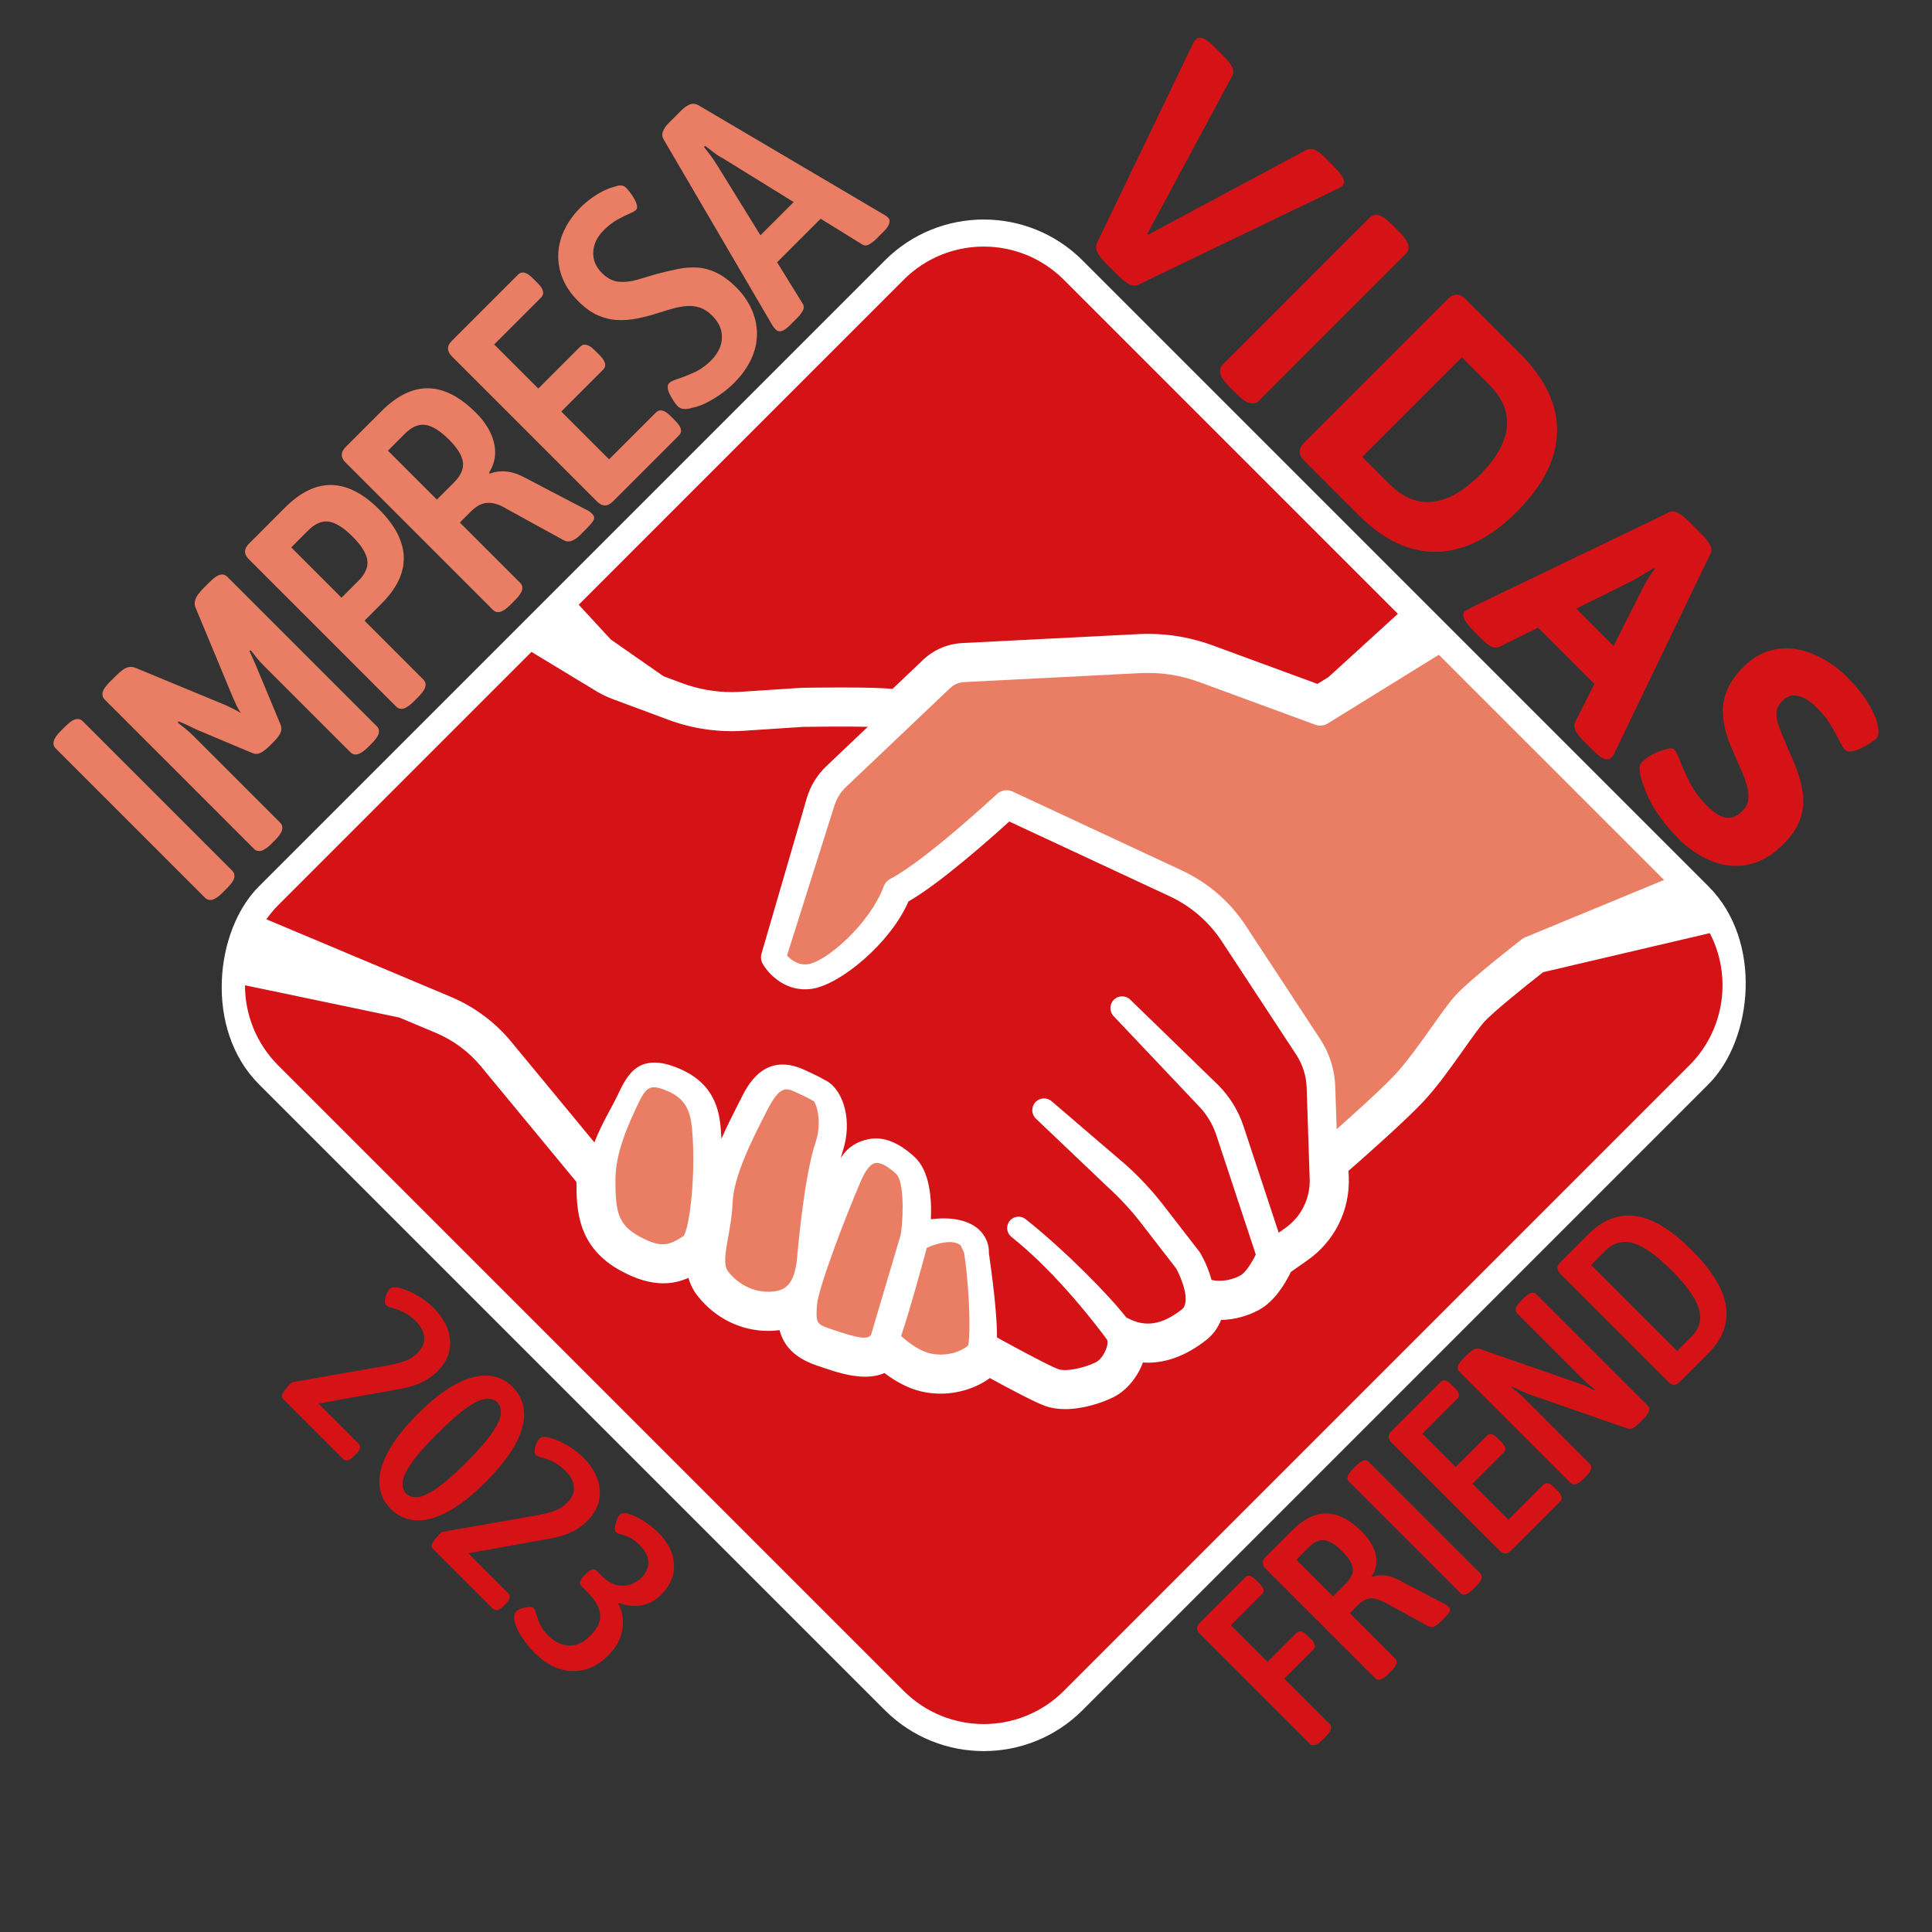
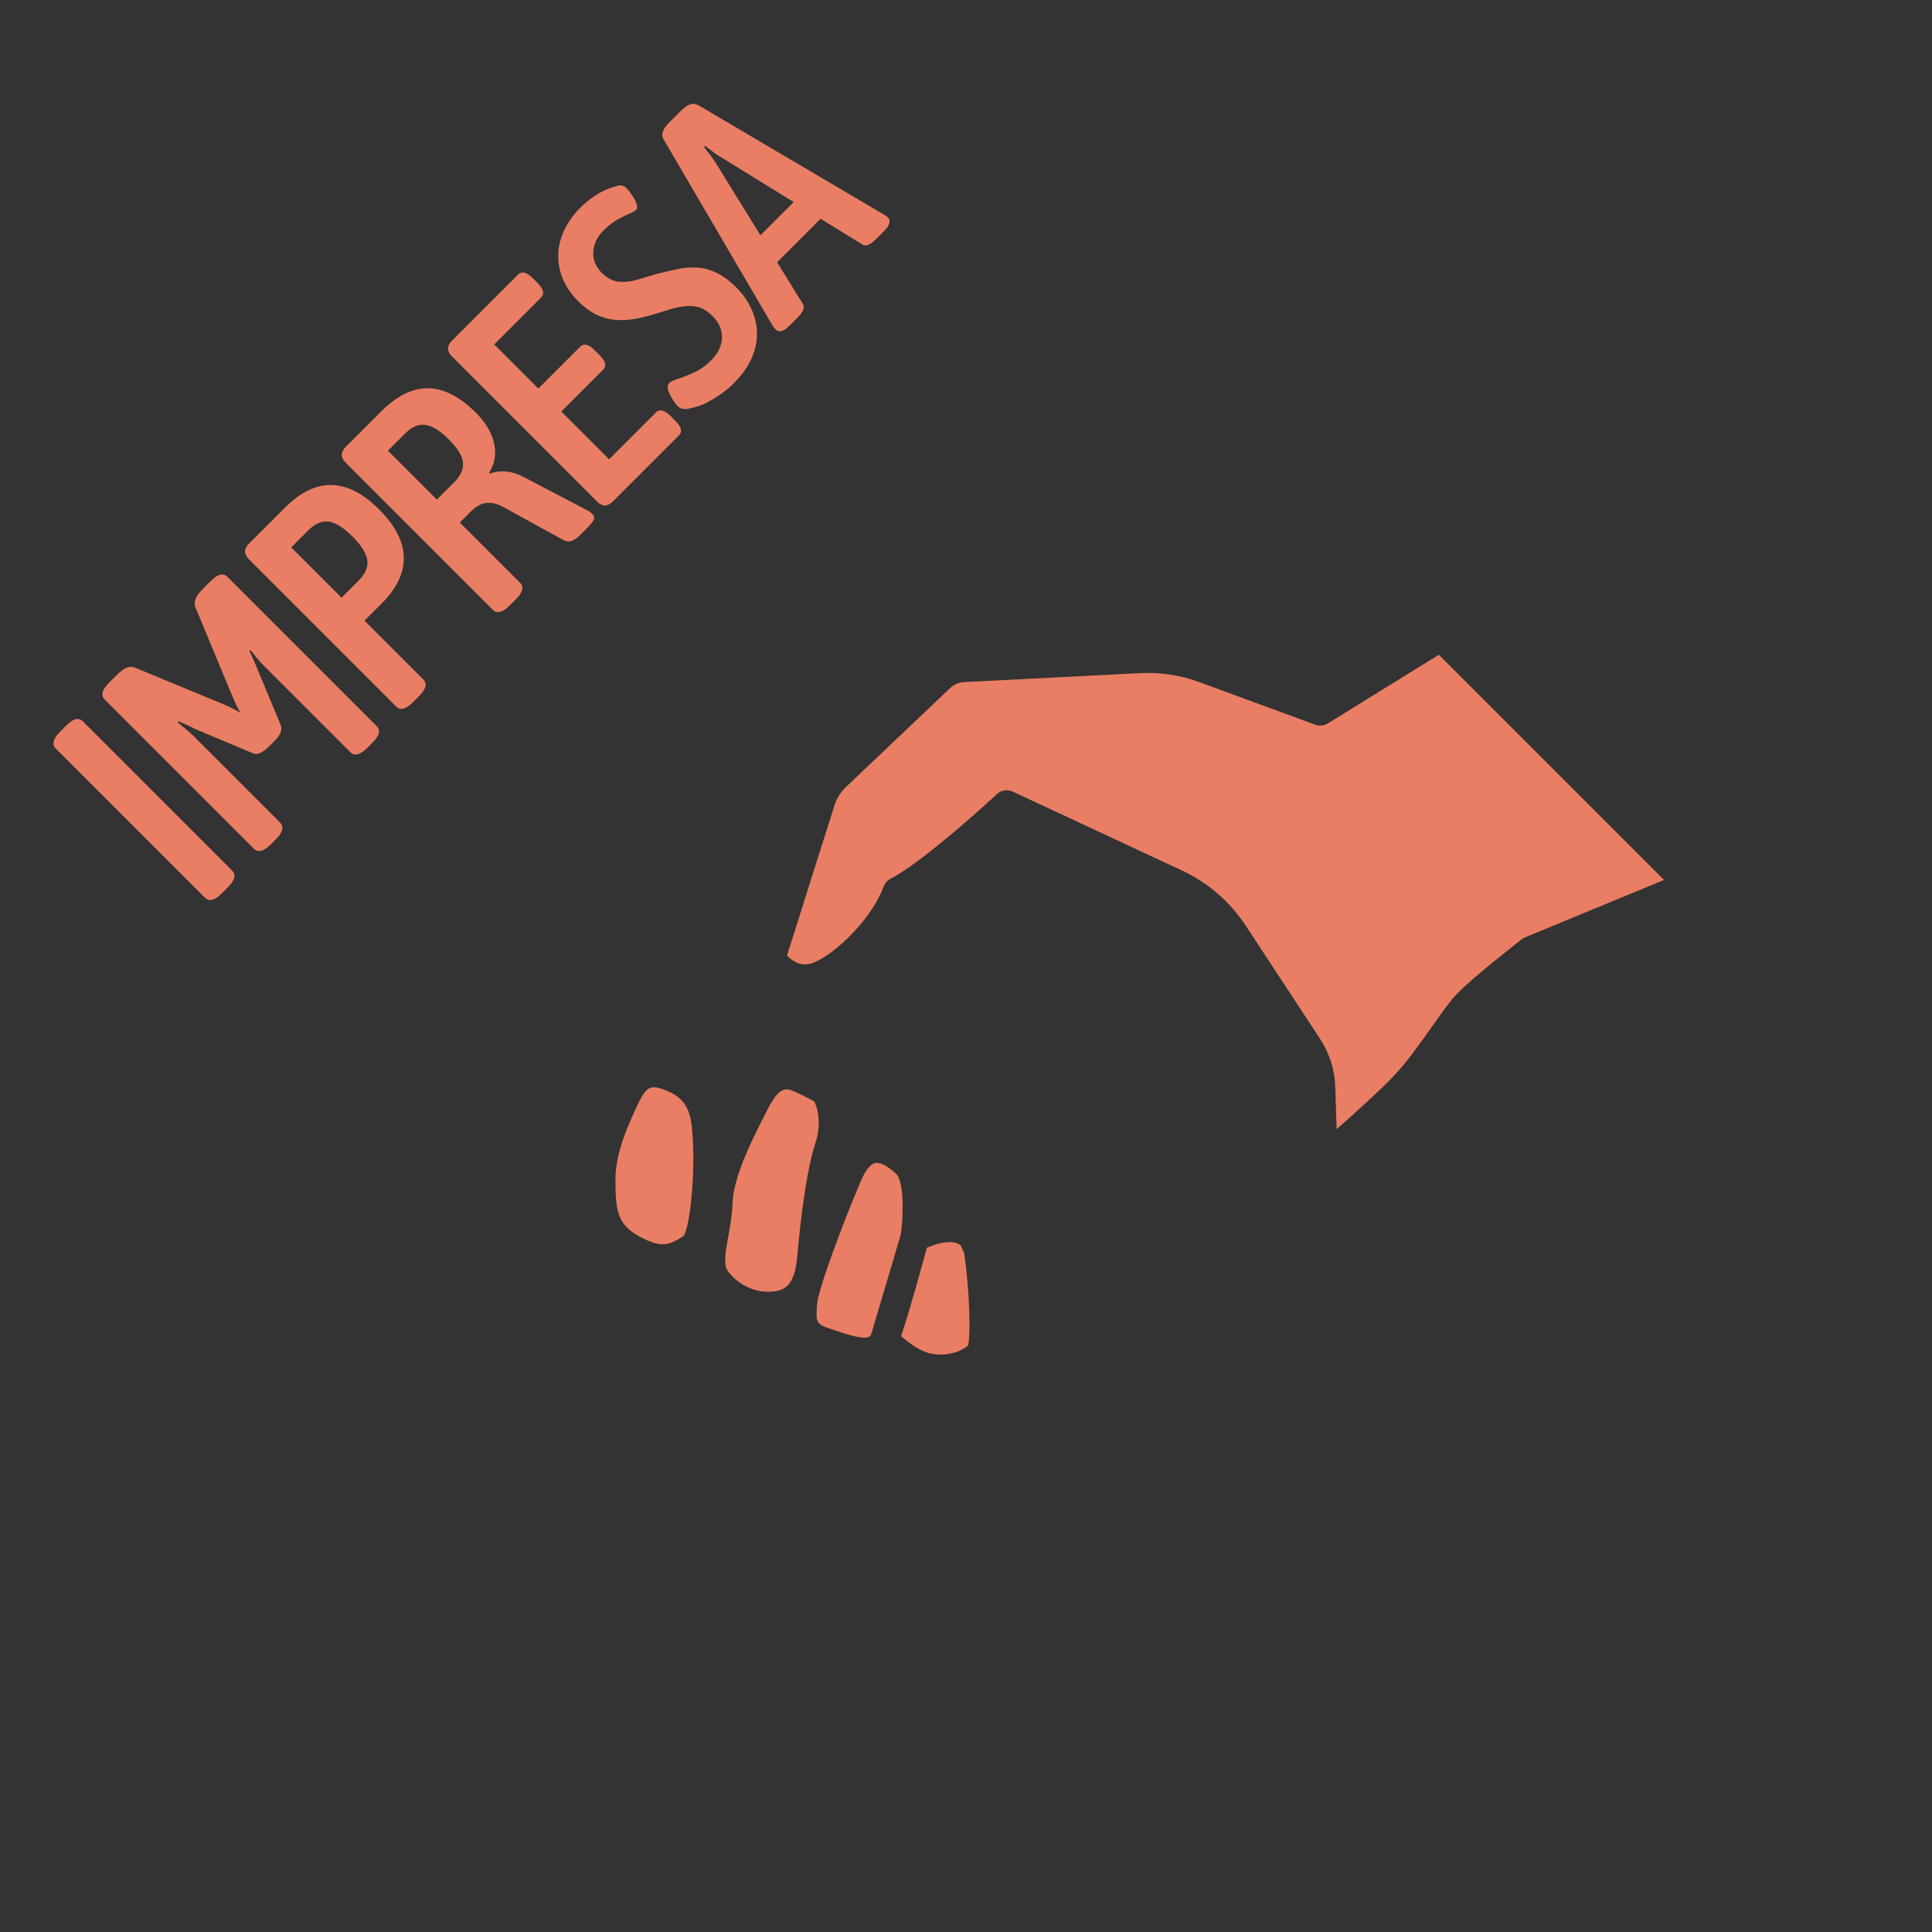
<svg xmlns="http://www.w3.org/2000/svg" id="Layer_1" viewBox="0 0 1080 1080">
  <rect x="0" y="0" width="1080" height="1080" fill="#333333" stroke="none" />
  <defs>
    <style>.cls-1{fill:#ea7e64;}.cls-2{fill:#fff;}.cls-3{fill:#d51317;}</style>
  </defs>
-   <rect class="cls-2" x="224.31" y="225.2" width="651.19" height="651.19" rx="78.17" ry="78.17" transform="translate(550.53 -227.52) rotate(45)" />
  <path class="cls-1" d="m124.39,499.03c-2.23,2.23-4.13,3.53-5.72,3.92-1.58.39-2.93.02-4.05-1.09l-83.48-83.48c-1.11-1.11-1.48-2.46-1.09-4.05.38-1.58,1.69-3.49,3.92-5.72l2.57-2.57c2.31-2.31,4.24-3.64,5.78-3.98,1.54-.34,2.87.04,3.98,1.16l83.48,83.48c1.11,1.11,1.5,2.44,1.16,3.98-.34,1.54-1.67,3.47-3.98,5.78l-2.57,2.57Zm27.36-27.36c-2.23,2.23-4.13,3.53-5.72,3.92-1.58.39-2.93.02-4.05-1.09l-83.48-83.48c-1.11-1.11-1.48-2.46-1.09-4.05.38-1.58,1.69-3.49,3.92-5.72l3.34-3.34c2.48-2.48,4.5-4.02,6.04-4.62,1.54-.6,3.08-.64,4.62-.13l49.96,20.68c1.8.77,3.49,1.56,5.07,2.38,1.59.81,3.02,1.61,4.3,2.38-.86-1.2-1.67-2.61-2.44-4.24-.77-1.63-1.54-3.34-2.31-5.14l-20.81-50.09c-.43-1.45-.32-2.97.32-4.56.64-1.58,2.16-3.57,4.56-5.97l3.34-3.34c2.31-2.31,4.24-3.64,5.78-3.98,1.54-.34,2.87.04,3.98,1.16l83.61,83.61c1.03,1.03,1.37,2.31,1.03,3.85-.34,1.54-1.67,3.47-3.98,5.78l-1.93,1.93c-2.23,2.23-4.15,3.55-5.78,3.98-1.63.43-3,.09-4.11-1.03l-48.29-48.29c-1.37-1.37-2.68-2.8-3.92-4.3-1.24-1.5-2.42-2.97-3.53-4.43l-.77.26c.77,1.8,1.54,3.51,2.31,5.14.77,1.63,1.54,3.43,2.31,5.39l12.84,30.82c.6,1.63.56,3.17-.13,4.62-.69,1.46-1.97,3.13-3.85,5.01l-2.06,2.06c-1.88,1.88-3.6,3.21-5.14,3.98-1.54.77-3.08.81-4.62.13l-30.57-12.84c-1.88-.85-3.68-1.71-5.39-2.57-1.71-.86-3.51-1.63-5.39-2.31l-.26.77c1.54,1.2,3.06,2.42,4.56,3.66,1.5,1.24,2.98,2.59,4.43,4.05l48.16,48.16c1.11,1.11,1.48,2.46,1.09,4.05-.39,1.59-1.73,3.53-4.05,5.84l-1.93,1.93Zm79.5-79.5c-2.23,2.23-4.13,3.53-5.72,3.92-1.58.39-2.93.02-4.05-1.09l-82.33-82.33c-2.91-2.91-2.91-5.82,0-8.73l20.29-20.29c8.56-8.56,17.23-12.74,26.01-12.52,8.78.21,17.62,4.77,26.52,13.68,8.91,8.91,13.49,17.77,13.74,26.59.26,8.82-3.9,17.51-12.46,26.07l-9.5,9.5,32.88,32.88c1.11,1.11,1.5,2.44,1.16,3.98-.34,1.54-1.67,3.47-3.98,5.78l-2.57,2.57Zm-40.33-58.05l9.38-9.38c3.94-3.94,5.61-7.83,5.01-11.69-.6-3.85-3.34-8.22-8.22-13.1-4.96-4.96-9.38-7.75-13.23-8.35-3.85-.6-7.75,1.07-11.69,5.01l-9.38,9.38,28.13,28.13Zm94.4,3.98c-2.23,2.23-4.13,3.53-5.72,3.92-1.58.39-2.93.02-4.05-1.09l-82.33-82.33c-2.91-2.91-2.87-5.86.13-8.86l19.91-19.91c8.65-8.65,17.36-12.91,26.14-12.78,8.78.13,17.66,4.69,26.65,13.68,3.68,3.68,6.42,7.49,8.22,11.43,1.8,3.94,2.63,7.77,2.5,11.49-.13,3.72-1.26,7.26-3.4,10.6l.51.51c2.83-1.11,5.91-1.5,9.25-1.16,3.34.35,6.89,1.54,10.66,3.6l33.39,17.47c.86.34,1.63.77,2.31,1.28.68.52,1.2.94,1.54,1.28,1.11,1.11,1.39,2.25.83,3.4-.56,1.16-1.99,2.89-4.3,5.2l-3.08,3.08c-1.71,1.71-3.32,2.85-4.82,3.4-1.5.56-2.93.49-4.3-.19l-31.34-17.21c-3.17-1.97-5.95-3.17-8.35-3.6-2.4-.43-4.58-.25-6.55.51-1.97.77-4.03,2.23-6.16,4.37l-5.91,5.91,33.65,33.65c1.11,1.11,1.5,2.44,1.16,3.98-.34,1.54-1.67,3.47-3.98,5.78l-2.57,2.57Zm-41.1-58.82l9.5-9.5c3.85-3.85,5.54-7.64,5.07-11.37-.47-3.72-3.06-7.94-7.77-12.65-4.88-4.88-9.25-7.62-13.1-8.22-3.85-.6-7.71,1.03-11.56,4.88l-9.5,9.5,27.36,27.36Zm98.3,1.1c-2.91,2.91-5.82,2.91-8.73,0l-81.17-81.17c-2.91-2.91-2.91-5.82,0-8.73l36.99-36.99c2.05-2.05,4.75-1.41,8.09,1.93l2.83,2.83c3.34,3.34,3.98,6.04,1.93,8.09l-26.2,26.2,24.66,24.66,23.38-23.38c2.05-2.05,4.75-1.41,8.09,1.93l2.83,2.83c3.34,3.34,3.98,6.04,1.93,8.09l-23.38,23.38,26.71,26.71,26.2-26.2c2.05-2.05,4.75-1.41,8.09,1.93l2.83,2.83c3.34,3.34,3.98,6.04,1.93,8.09l-36.99,36.99Zm67.81-66.27c-2.23,2.23-4.65,4.26-7.26,6.1-2.61,1.84-5.25,3.45-7.9,4.82-2.66,1.37-5.39,2.36-8.22,2.95-1.71.52-3.25.73-4.62.64-1.37-.08-2.52-.6-3.47-1.54-.6-.6-1.28-1.45-2.05-2.57-.77-1.11-1.52-2.37-2.25-3.79-.73-1.41-1.16-2.7-1.28-3.85-.13-1.16.15-2.07.83-2.76.77-.77,2.42-1.56,4.94-2.38,2.53-.81,5.48-1.97,8.86-3.47,3.38-1.5,6.66-3.83,9.82-7,2.31-2.31,3.96-4.86,4.94-7.64.98-2.78,1.16-5.65.51-8.61-.64-2.95-2.33-5.8-5.07-8.54-2.23-2.23-4.5-3.72-6.81-4.5-2.31-.77-4.71-1.07-7.19-.9-2.48.17-5.07.62-7.77,1.35-2.7.73-5.46,1.57-8.28,2.5-4.02,1.29-7.92,2.31-11.69,3.08-3.77.77-7.49,1.07-11.17.9-3.68-.17-7.34-1.05-10.98-2.63-3.64-1.58-7.3-4.22-10.98-7.9-4.02-4.02-6.94-8.26-8.73-12.72-1.8-4.45-2.61-8.99-2.44-13.61.17-4.62,1.33-9.16,3.47-13.61,2.14-4.45,5.14-8.61,8.99-12.46,1.8-1.8,3.81-3.51,6.04-5.14,2.23-1.63,4.52-3.02,6.87-4.17,2.35-1.15,4.65-1.99,6.87-2.5,1.11-.43,2.16-.58,3.15-.45.99.13,1.86.58,2.63,1.35.6.6,1.33,1.46,2.18,2.57.86,1.11,1.65,2.33,2.38,3.66.73,1.33,1.2,2.53,1.41,3.6.21,1.07.06,1.86-.45,2.38-.69.69-1.99,1.44-3.92,2.25-1.93.81-4.15,1.93-6.68,3.34-2.53,1.41-4.99,3.32-7.38,5.72-2.66,2.66-4.41,5.4-5.27,8.22-.86,2.83-.96,5.59-.32,8.28.64,2.7,2.12,5.2,4.43,7.51,2.91,2.91,5.99,4.54,9.25,4.88,3.25.34,6.68,0,10.27-1.03,3.6-1.03,7.36-2.14,11.3-3.34,3.94-1.03,7.79-1.92,11.56-2.7,3.77-.77,7.43-1.05,10.98-.83,3.55.21,7.15,1.2,10.79,2.95,3.64,1.76,7.3,4.48,10.98,8.16,3.77,3.77,6.63,7.88,8.6,12.33,1.97,4.45,2.95,9.03,2.95,13.74,0,4.71-1.07,9.38-3.21,14-2.14,4.62-5.35,9.08-9.63,13.36Zm86.22-92.38c-.34-.34-.68-.64-1.03-.9-.34-.25-.9-.6-1.67-1.03l-103.26-60.88c-1.63-.94-3.23-1.13-4.82-.58-1.59.56-3.32,1.78-5.2,3.66l-6.55,6.55c-1.71,1.71-2.87,3.38-3.47,5.01-.6,1.63-.39,3.21.64,4.75l60.49,103.39c.6.94,1.03,1.54,1.28,1.8l.9.9c.77.77,1.8.99,3.08.64,1.28-.34,2.83-1.41,4.62-3.21l4.11-4.11c1.37-1.37,2.42-2.76,3.15-4.17.73-1.41.66-2.72-.19-3.92l-14.23-23.02,24.34-24.34,23.02,14.23c1.2.86,2.48.94,3.85.26,1.37-.69,2.83-1.8,4.37-3.34l4.11-4.11c1.71-1.71,2.72-3.23,3.02-4.56.3-1.33.11-2.33-.58-3.02Zm-71.45,9.8l-24.23-39.21c-1.03-1.71-2.18-3.42-3.47-5.14-1.28-1.71-2.57-3.38-3.85-5.01l.64-.64c1.63,1.29,3.3,2.57,5.01,3.85,1.71,1.29,3.47,2.4,5.27,3.34l39.21,24.23-18.58,18.58Zm95.01,625.06c-6.06-1.35-12.39-6.12-16.4-9.74,4.64-13.51,11.81-39.75,14.39-49.35,4.25-1.82,11.16-4.06,15.81-2.82,1.89.5,2.99,1.21,3.23,1.73,1.38,3.22,1.73,3.34,1.91,4.54,3.08,21.25,3.5,44.77,2.19,51.13-3.5,3.21-11.95,6.55-21.13,4.51Zm-65.18-141.03c-4.46-2.51-10.15-5.05-10.2-5.08-.06-.02-.12-.05-.17-.08-1.72-.81-3.26-1.45-4.8-1.45-3.24,0-6.48,2.79-11.37,12.58l-1.96,3.87c-6.11,12.05-16.35,32.23-16.92,47.06-.26,6.83-1.41,13.2-2.42,18.82-1.78,9.87-2.72,16.1.01,19.58,6.28,7.99,15.71,12.13,25.22,11.07,5.72-.64,11.93-2.72,13.33-19.47.38-4.52,3.86-44.69,10.24-63.81,3.75-11.25.67-21.12-.95-23.11Zm8.95,127.17l2.86.96c11.92,4.05,18.69,5.6,20.24,2.27l16.54-55.8c1.92-13.28,1.37-30.32-2.54-33.95-4.27-3.96-8.16-6.15-10.87-6.15-.32,0-.62.03-.91.09-2.56.54-5.41,4.07-7.82,9.68-9.95,23.21-24.16,61.02-24.71,69.86-.6,9.53-.43,10.49,7.22,13.04Zm-90.78-132.87c-3.17-1.32-5.54-2.06-7.48-2.06-3.73,0-5.86,2.73-8.97,9.35-5.02,10.67-12.62,26.8-12.62,42.36,0,17.36,1.21,25.08,13.41,31.69,12.72,6.89,16.62,4.73,24.7-.24,3.08-4.27,6.6-30.86,5.05-55.59-.74-11.8-2.18-20.53-14.1-25.5Zm373.31-2.41l.79,23.79c10.08-8.92,24.61-22.04,32.18-30.03,6.88-7.27,14.4-17.88,21.03-27.24,5.23-7.38,9.74-13.75,13.38-17.72,8.11-8.85,35.73-30.28,36.9-31.19.56-.44,1.18-.8,1.84-1.07l77.68-32.09-125.88-125.88-62.11,38.4c-2.09,1.29-4.66,1.55-6.96.7l-64.84-23.83c-10.61-3.9-21.71-5.58-33.01-5.01l-98.43,5.01c-2.95.15-5.75,1.35-7.89,3.39l-58.15,55.22c-2.99,2.84-5.24,6.43-6.48,10.37l-26.51,83.85c2.24,2.44,6.31,5.67,11.78,4.86,10.37-1.56,34.42-22.52,42.28-43.48.69-1.85,2.05-3.38,3.81-4.29,19.21-9.93,59.07-46.95,59.47-47.32,1.51-1.41,3.47-2.14,5.45-2.14,1.14,0,2.3.24,3.38.75l94.55,44.08c14.56,6.79,26.92,17.48,35.73,30.91l41.57,63.32c5.22,7.95,8.14,17.17,8.45,26.67Z" />
-   <path class="cls-3" d="m157.99,781.73c-.51-.51-.58-1.24-.19-2.2s1-1.95,1.86-3c.86-1.05,1.64-1.93,2.34-2.63.32-.32.63-.61.95-.87s.7-.41,1.15-.48l52.79-9.26c2.99-.57,5.49-1.16,7.49-1.77,2.01-.61,3.69-1.3,5.06-2.1,1.36-.8,2.69-1.83,3.96-3.1,2.73-2.73,3.98-5.66,3.72-8.78-.25-3.12-1.78-6.08-4.58-8.88-2.36-2.36-4.69-4.09-7.02-5.2-2.32-1.11-4.36-1.87-6.11-2.29-1.75-.42-2.97-.97-3.67-1.67-.45-.45-.64-1.24-.57-2.38.06-1.15.35-2.36.86-3.63s1.15-2.29,1.91-3.06c.83-.83,2.16-1.08,4.01-.76,1.85.32,4,1,6.45,2.05,2.45,1.05,4.88,2.37,7.3,3.96,2.41,1.59,4.58,3.34,6.49,5.25,5.86,5.86,8.99,11.98,9.41,18.38.41,6.4-1.93,12.14-7.02,17.23-1.78,1.78-3.79,3.34-6.02,4.68-2.22,1.34-4.71,2.45-7.44,3.34-2.74.89-5.86,1.62-9.35,2.2l-43.72,7.83,22.33,22.33c1.54,1.53,1.09,3.5-1.33,5.92l-1.34,1.34c-2.42,2.42-4.38,2.87-5.92,1.34l-33.79-33.79Zm60.36,61.69c-3.82-3.82-5.91-8.39-6.25-13.7-.35-5.31,1.2-11.26,4.68-17.85,3.47-6.59,9.05-13.73,16.75-21.43,7.77-7.76,14.93-13.36,21.48-16.8,6.55-3.44,12.48-4.98,17.8-4.63,5.31.35,9.88,2.44,13.69,6.25,3.95,3.95,6.09,8.58,6.44,13.89s-1.19,11.25-4.63,17.81c-3.44,6.55-9.04,13.71-16.8,21.48-7.7,7.7-14.85,13.28-21.43,16.75-6.59,3.47-12.54,5.02-17.86,4.67-5.31-.35-9.94-2.49-13.88-6.44Zm8.68-8.49c1.53,1.53,3.65,2.18,6.35,1.95,2.7-.22,6.27-1.84,10.69-4.86,4.42-3.03,9.95-7.85,16.56-14.47,6.68-6.68,11.52-12.22,14.51-16.61,2.99-4.4,4.59-7.94,4.81-10.65.22-2.71-.42-4.81-1.95-6.35-1.53-1.53-3.65-2.18-6.35-1.96-2.71.22-6.24,1.85-10.59,4.87-4.37,3.02-9.89,7.87-16.57,14.55-6.62,6.62-11.46,12.13-14.51,16.52-3.06,4.39-4.7,7.94-4.92,10.64-.22,2.71.44,4.82,1.96,6.35Zm14.65,30.49c-.52-.51-.58-1.24-.2-2.2.39-.95,1.01-1.95,1.87-3,.85-1.05,1.63-1.93,2.34-2.63.32-.32.63-.61.95-.86.32-.26.7-.41,1.15-.48l52.79-9.26c2.99-.57,5.48-1.17,7.49-1.77,2.01-.6,3.69-1.3,5.06-2.1,1.37-.8,2.69-1.83,3.96-3.11,2.74-2.73,3.98-5.66,3.73-8.78-.25-3.12-1.78-6.08-4.58-8.88-2.36-2.36-4.69-4.09-7.02-5.2-2.32-1.11-4.36-1.87-6.11-2.29-1.75-.41-2.97-.97-3.67-1.67-.45-.45-.64-1.24-.57-2.38.06-1.15.35-2.36.86-3.63.51-1.27,1.15-2.29,1.91-3.06.83-.83,2.16-1.08,4.01-.76,1.85.32,3.99,1,6.44,2.05,2.45,1.05,4.88,2.37,7.31,3.96,2.41,1.59,4.57,3.34,6.49,5.25,5.85,5.85,8.99,11.98,9.4,18.38.41,6.4-1.93,12.13-7.02,17.23-1.78,1.78-3.79,3.34-6.01,4.68-2.23,1.34-4.71,2.45-7.45,3.34-2.73.89-5.85,1.62-9.35,2.2l-43.72,7.82,22.33,22.34c1.53,1.53,1.08,3.5-1.34,5.92l-1.34,1.34c-2.42,2.42-4.39,2.87-5.92,1.34l-33.79-33.79Zm57.55,58.9c-2.03-2.03-3.91-4.2-5.63-6.49-1.72-2.29-3.12-4.55-4.2-6.78-1.08-2.22-1.74-4.25-1.95-6.06-.22-1.81.17-3.23,1.19-4.25.63-.64,1.6-1.16,2.91-1.58,1.31-.41,2.63-.68,3.97-.81,1.34-.13,2.22.03,2.67.48.51.51.99,1.56,1.43,3.15.44,1.59,1.16,3.52,2.15,5.77.99,2.26,2.63,4.53,4.92,6.83,1.85,1.85,4.04,3.28,6.58,4.29,2.55,1.02,5.24,1.26,8.07.72,2.83-.54,5.71-2.27,8.64-5.2,4.13-4.14,5.97-8.16,5.49-12.08-.48-3.91-2.72-7.87-6.73-11.88l-3.62-3.63c-1.53-1.52-1.09-3.5,1.33-5.92l1.34-1.34c1.27-1.27,2.38-2.01,3.34-2.19.96-.19,1.81.09,2.57.85l3.06,3.06c1.98,1.97,4.01,3.38,6.11,4.2s4.13,1.14,6.11.95c1.97-.19,3.79-.7,5.44-1.52,1.66-.83,3.06-1.82,4.2-2.96,1.4-1.4,2.46-3.03,3.2-4.91.73-1.88.81-3.96.24-6.25-.57-2.29-2.07-4.65-4.48-7.06-1.97-1.97-3.88-3.4-5.73-4.3-1.85-.89-3.45-1.48-4.81-1.76-1.37-.29-2.28-.66-2.72-1.1-.52-.51-.69-1.42-.53-2.72.16-1.3.49-2.66,1-4.06s1.08-2.42,1.72-3.06c.76-.76,1.98-1,3.67-.72,1.69.29,3.57.96,5.63,2.01,2.06,1.04,4.16,2.32,6.3,3.82,2.13,1.49,4.05,3.1,5.77,4.81,5.6,5.6,8.56,11.52,8.88,17.76.32,6.24-2.07,11.9-7.16,16.99-2.48,2.48-5.06,4.2-7.73,5.16-2.67.95-5.36,1.35-8.06,1.19s-5.3-.72-7.78-1.67l-.38.38c1.46,2.73,2.31,5.74,2.53,9.02.22,3.27-.29,6.62-1.53,10.03-1.24,3.4-3.45,6.69-6.63,9.88-4.26,4.26-8.77,6.95-13.51,8.07-4.74,1.11-9.45.89-14.12-.67-4.68-1.56-9.06-4.38-13.13-8.45Zm332.72-365.38l49.21,47.78c6.32,6.39,11.14,14.28,13.96,22.82l19.67,59.54,3.58-2.5c8.97-6.28,14.11-16.57,13.75-27.51l-1.69-51.1c-.22-6.56-2.24-12.93-5.84-18.42l-41.57-63.32c-7.19-10.95-17.26-19.66-29.13-25.19l-89.7-41.82c-10.41,9.46-38.57,34.49-56.37,44.71-9.97,23.11-37.89,46.41-53.97,48.82-14.12,2.11-23.91-7.76-27.47-13.92-1.03-1.78-1.27-3.92-.65-5.89l25.48-87.5c2.06-6.52,5.77-12.44,10.72-17.14l23.18-22.01c-12.01-.26-28.46-.1-36.1.03l-33.19,2.18c-14.48.95-28.72-1.13-42.32-6.19l-30.79-11.45c-4.02-1.49-7.87-3.43-11.47-5.77l-34.14-20.69-141.65,141.65c-2.45,2.45-4.59,5.09-6.56,7.82l103.21,43.39c12.99,5.46,24.6,14.09,33.58,24.95l46.6,56.41c3.94-10.36,9.66-19.38,12.91-26.29,5.62-11.94,12-24.37,34.14-15.14,22.03,9.18,23.16,26.65,23.82,37.16,0,.07.05.9.11,2.27,2.99-6.81,6.2-13.14,8.89-18.45l1.92-3.79c3.99-7.98,13.43-26.78,36.08-16.11.84.38,6.94,3.13,11.9,5.96,9.75,5.57,14.56,22.76,8.99,39.49-.36,1.08-.71,2.3-1.06,3.58,4.11-6.32,9.1-9.13,15.38-10.46,8.23-1.75,16.96,1.62,25.97,9.98,8.46,7.86,9.57,23.3,9.03,34.77,5.26-.7,11.45-.83,17.28.73,11.88,3.17,15.46,12,15.14,18.1,3.49,24.29,4.59,38.59,4.54,47.21,11.71,6.48,29.36,15.95,34.18,17.7,4.58,1.66,14.82-.7,21.15-3.86,3.81-1.9,7.39-9.18,6.26-12.5-4.46-6.06-27.5-36.89-53.49-57.53-2.75-2.18-3.21-6.18-1.02-8.92,2.18-2.75,6.18-3.2,8.92-1.02,22.32,17.73,46.92,42.83,56.36,55.07.28.11.56.19.83.33,9.83,5.17,19.11,3.67,30.09-4.87,5.16-4.01.13-17.17-3.16-23.03l-19.61-25.35c-5.63-7.28-11.94-14.09-18.76-20.26l-39.86-37.94c-2.69-2.43-2.9-6.58-.47-9.27,2.43-2.69,6.58-2.9,9.27-.47l41.78,35.81c7.52,6.8,14.48,14.32,20.69,22.34l19.94,25.78c.21.27.4.55.57.84,2.33,3.95,4.72,9.27,6.23,14.96,3.92,1.03,10.35.72,16.14-2.44,2.93-1.6,6.46-7.21,8.64-11.71l-22.06-66.76c-2.05-6.21-5.56-11.95-10.16-16.6l-47.16-49.81c-2.54-2.58-2.52-6.72.06-9.27,2.58-2.54,6.72-2.52,9.27.06Zm230.66-15.47c-9.44,7.37-27.58,21.95-32.71,27.54-2.69,2.93-6.98,8.99-11.53,15.41-7.16,10.12-15.15,21.4-23.12,29.81-10.68,11.27-33.26,31.16-41.4,38.26l.13,3.85c.61,18.35-8.01,35.6-23.06,46.14l-9.3,6.51c-3.11,6.45-9.07,16.46-17.78,21.21-6.46,3.53-13.98,5.53-21.27,5.67-1.76,4.53-4.61,8.36-8.53,11.41-10.64,8.27-21.53,12.47-32.37,12.47-.9,0-1.82-.04-2.77-.11-3.06,8.35-9.24,15.76-16.45,19.37-6.17,3.09-16.95,6.7-27.01,6.7-4.19,0-8.02-.62-11.38-1.84-5.63-2.05-19.17-9.2-30.75-15.52-7.33,5.44-17.47,8.71-27.5,8.71-3.5,0-7.01-.38-10.42-1.14-8.2-1.82-15.54-6.26-20.95-10.38-3.22,1.35-6.85,2.04-10.84,2.04-8.58,0-17.42-3.01-23.87-5.2l-2.76-.93c-11.81-3.93-18.69-10.34-21.19-19.91-.34.05-.68.09-1.03.13-1.81.2-3.6.3-5.38.3-15.28,0-29.65-7.14-39.43-19.59-2.36-3-4.04-6.33-5.08-10.04-4.03,1.76-8.63,3.04-14.06,3.04-7.3,0-15.05-2.28-23.72-6.98-24.24-13.13-24.85-34.02-24.86-49.7l-53.35-64.58c-6.73-8.15-15.44-14.63-25.2-18.73l-20.4-8.57-86.32-18.05c0,16.2,6.17,32.4,18.53,44.76l349.7,349.7c24.71,24.71,64.78,24.71,89.49,0l349.7-349.7c20-20,23.8-50.07,11.42-73.9l-93.17,21.83Zm-521.14-185.97l29.45,20.53,10.2,3.8c8.99,3.34,18.38,5.04,27.9,5.04,1.78,0,3.58-.06,5.37-.18l33.39-2.19c2.63-.06,11.81-.21,22.07-.21,13.98,0,23.73.27,29.05.82l17.14-16.27c5.93-5.63,13.69-8.95,21.84-9.36l98.43-5.01c1.82-.09,3.64-.14,5.46-.14,12.35,0,24.53,2.17,36.2,6.47l58.5,21.5,6.18-3.82,38.77-35.35-186.76-186.76c-24.71-24.71-64.78-24.71-89.49,0l-181.67,181.67,17.98,19.48Zm276.47-210.62c-2.32-2.32-3.89-4.4-4.7-6.25-.82-1.85-.75-3.59.19-5.22l53.11-110.34c.34-.69.68-1.29,1.03-1.8.34-.52.69-.94,1.03-1.29.94-.94,2.19-1.16,3.74-.64,1.55.52,3.44,1.89,5.67,4.12l6.57,6.57c1.89,1.89,3.29,3.72,4.19,5.48.9,1.76.92,3.42.06,4.96l-47.44,88.17.52.52,88.3-47.31c1.54-.69,3.07-.75,4.58-.19,1.5.56,3.11,1.7,4.83,3.42l6.06,6.06c2.84,2.84,4.58,5.09,5.22,6.77.64,1.68.49,2.99-.45,3.93-.34.34-.78.69-1.29,1.03-.52.34-1.16.64-1.93.9l-110.34,53.11c-1.63.94-3.37,1.01-5.22.19-1.85-.82-3.98-2.43-6.38-4.83l-7.35-7.35Zm69.09,69.09c-2.75-2.75-4.36-5.14-4.83-7.15-.47-2.02-.02-3.72,1.35-5.09l81.98-81.98c1.46-1.46,3.18-1.93,5.16-1.42,1.97.52,4.34,2.15,7.09,4.9l4.51,4.51c2.75,2.75,4.38,5.11,4.9,7.09.51,1.98.04,3.7-1.42,5.16l-81.98,81.98c-1.38,1.38-3.07,1.82-5.09,1.35-2.02-.47-4.4-2.08-7.15-4.83l-4.51-4.51Zm41.89,41.38c-3.27-3.27-3.18-6.62.26-10.05l79.92-79.92c3.44-3.44,6.79-3.52,10.05-.26l30.68,30.68c14.01,14.01,20.86,28.55,20.56,43.63-.3,15.08-7.8,29.97-22.49,44.67-14.52,14.52-29.37,21.98-44.54,22.36-15.17.39-29.76-6.42-43.76-20.43l-30.68-30.68Zm32.61-1.93l15.34,15.34c7.39,7.39,15.36,10.63,23.91,9.73,8.55-.9,17.38-5.91,26.49-15.02,9.19-9.19,14.22-18.05,15.08-26.55.86-8.51-2.41-16.46-9.8-23.85l-15.34-15.34-55.69,55.69Zm194.58,49.56c-.82-1.76-2.43-3.85-4.83-6.25l-7.35-7.35c-2.32-2.32-4.41-3.93-6.25-4.83-1.85-.9-3.63-.84-5.35.19l-110.34,53.11c-.6.43-1.2.77-1.8,1.03-.6.26-1.08.56-1.42.9-.86.86-.97,2.17-.32,3.93.64,1.76,2.34,4.02,5.09,6.77l5.67,5.67c1.72,1.72,3.35,2.88,4.9,3.48,1.54.6,3.05.52,4.51-.26l21.18-10.53,31.49,31.49-10.64,21.07c-.86,1.55-.84,3.2.06,4.96.9,1.76,2.34,3.63,4.32,5.61l6.19,6.19c2.23,2.23,4.15,3.59,5.74,4.06,1.59.47,2.81.28,3.67-.58.34-.34.71-.75,1.1-1.22.38-.47.71-1.1.97-1.87l53.11-110.34c1.03-1.72,1.14-3.46.32-5.22Zm-34.55,18.05c-1.08,1.76-2.09,3.54-3.03,5.35l-16.53,32.72-20.87-20.87,32.88-16.36c1.72-1.03,3.44-2.06,5.16-3.09,1.72-1.03,3.48-2.1,5.28-3.22l.52.52c-1.2,1.55-2.34,3.2-3.42,4.96Zm17.08,146.11c-4.47-4.47-8.21-8.85-11.21-13.15-3.01-4.3-5.26-8.27-6.77-11.92-1.5-3.65-2.6-6.68-3.29-9.09-.52-2.06-.8-3.85-.84-5.35-.04-1.5.45-2.77,1.48-3.8,1.03-1.03,2.36-2.06,4-3.09,1.63-1.03,3.41-1.91,5.35-2.64,1.93-.73,3.67-1.27,5.22-1.61,1.54-.34,2.71-.13,3.48.64.77.77,1.85,2.97,3.22,6.57,1.37,3.61,3.22,7.65,5.54,12.12,2.32,4.47,5.37,8.59,9.15,12.37,2.75,2.75,5.24,4.68,7.48,5.8,2.23,1.12,4.38,1.46,6.45,1.03,2.06-.43,4.12-1.68,6.19-3.74,1.89-1.89,2.96-4.04,3.22-6.45.26-2.41-.02-5.05-.84-7.93-.82-2.88-1.98-5.97-3.48-9.28-1.5-3.31-3.07-6.9-4.71-10.76-1.55-3.44-2.8-6.96-3.74-10.57-.95-3.61-1.42-7.35-1.42-11.21s.88-7.84,2.64-11.92c1.76-4.08,4.66-8.14,8.7-12.18,4.64-4.64,9.56-7.71,14.76-9.22,5.2-1.5,10.35-1.76,15.47-.77,5.11.99,10.05,2.84,14.82,5.54,4.77,2.71,9.17,6.08,13.21,10.12,2.84,2.84,5.48,5.87,7.93,9.09,2.45,3.22,4.45,6.38,5.99,9.47,1.55,3.09,2.53,5.72,2.97,7.86.34,1.55.49,3.03.45,4.45-.04,1.42-.37,2.43-.97,3.03-.95.95-2.26,1.96-3.93,3.03-1.68,1.07-3.42,2.04-5.22,2.9-1.81.86-3.48,1.38-5.03,1.55-1.55.17-2.71-.13-3.48-.9-1.03-1.03-2.15-2.79-3.35-5.28-1.2-2.49-2.75-5.33-4.64-8.51-1.89-3.18-4.43-6.36-7.61-9.54-2.66-2.66-5.16-4.55-7.48-5.67-2.32-1.12-4.47-1.55-6.45-1.29-1.98.26-3.87,1.29-5.67,3.09-2.15,2.15-3.22,4.51-3.22,7.09,0,2.58.69,5.5,2.06,8.77,1.37,3.27,2.79,6.75,4.25,10.44,1.89,3.95,3.63,8.1,5.22,12.44,1.59,4.34,2.68,8.79,3.29,13.34.6,4.56.08,9.2-1.55,13.92-1.63,4.73-4.77,9.41-9.41,14.05-4.99,4.99-10.14,8.38-15.47,10.18-5.33,1.8-10.57,2.32-15.73,1.55-5.16-.77-10.06-2.49-14.7-5.16-4.64-2.67-8.77-5.8-12.38-9.41Zm-199.33,503.42c-1.66,1.66-3.07,2.63-4.25,2.91-1.18.29-2.15.05-2.91-.71l-61.29-61.29c-2.16-2.16-2.19-4.29-.09-6.39l25.39-25.39c1.46-1.46,3.4-.99,5.82,1.43l2.1,2.1c2.42,2.42,2.89,4.36,1.43,5.82l-17.47,17.47,20.52,20.52,16.23-16.23c1.53-1.53,3.5-1.08,5.92,1.34l2.1,2.1c2.42,2.42,2.87,4.39,1.34,5.92l-16.23,16.23,25.3,25.3c.76.76,1.02,1.72.76,2.86-.26,1.15-1.21,2.55-2.86,4.2l-1.81,1.81Zm36.62-36.62c-1.66,1.66-3.07,2.63-4.25,2.91-1.18.29-2.15.05-2.91-.71l-61.29-61.29c-2.16-2.16-2.16-4.32,0-6.49l14.8-14.8c6.49-6.49,12.95-9.68,19.38-9.55,6.43.13,12.98,3.53,19.66,10.21,2.74,2.74,4.79,5.56,6.16,8.45,1.37,2.9,2.01,5.76,1.91,8.6-.1,2.83-.94,5.42-2.53,7.78l.38.38c2.16-.76,4.49-1.02,6.97-.76,2.48.26,5.12,1.15,7.92,2.67l24.82,12.98c.7.32,1.29.66,1.77,1,.48.35.87.68,1.2,1.01.76.76.94,1.57.52,2.43s-1.45,2.12-3.1,3.77l-2.29,2.29c-1.28,1.28-2.45,2.1-3.53,2.48-1.08.38-2.16.28-3.24-.29l-23.29-12.79c-2.48-1.34-4.6-2.18-6.35-2.53-1.75-.35-3.37-.25-4.87.29-1.5.54-3.04,1.61-4.63,3.2l-4.58,4.58,25.3,25.3c.76.76,1.02,1.72.76,2.86-.26,1.15-1.21,2.55-2.86,4.2l-1.81,1.81Zm-30.74-43.53l7.16-7.16c2.93-2.93,4.22-5.77,3.87-8.54-.35-2.77-2.27-5.9-5.77-9.4-3.75-3.75-7.06-5.85-9.93-6.3-2.86-.44-5.76.8-8.68,3.73l-7.16,7.16,20.52,20.52Zm78.35-4.08c-1.65,1.65-3.07,2.63-4.25,2.91-1.18.29-2.15.05-2.91-.71l-62.24-62.24c-.83-.83-1.08-1.81-.76-2.96.32-1.14,1.3-2.55,2.96-4.2l1.81-1.81c1.66-1.66,3.04-2.62,4.16-2.91,1.11-.28,2.08-.01,2.91.81l62.24,62.24c.76.76,1.02,1.72.76,2.86-.26,1.15-1.21,2.55-2.86,4.2l-1.81,1.81Zm21.1-21.48c-2.1,2.1-4.23,2.07-6.39-.09l-60.34-60.33c-2.16-2.16-2.19-4.29-.09-6.39l27.49-27.49c1.53-1.53,3.5-1.09,5.92,1.33l2.1,2.1c2.42,2.42,2.86,4.39,1.34,5.92l-19.57,19.57,18.61,18.61,17.57-17.57c1.46-1.46,3.41-.98,5.82,1.43l2.1,2.1c2.42,2.42,2.89,4.36,1.43,5.82l-17.57,17.57,20.14,20.14,19.57-19.57c1.53-1.53,3.5-1.08,5.92,1.34l2.1,2.1c2.42,2.42,2.86,4.39,1.33,5.92l-27.49,27.49Zm40.49-40.1c-1.66,1.66-3.07,2.63-4.25,2.91-1.18.29-2.15.05-2.91-.71l-62.24-62.24c-.83-.83-1.08-1.81-.77-2.96.32-1.14,1.27-2.51,2.86-4.1l2.48-2.48c1.02-1.02,1.93-1.8,2.73-2.34.79-.54,1.6-.88,2.43-1.01.83-.12,1.66.04,2.48.48l54.8,19.09c1.21.32,2.59.85,4.15,1.57,1.56.73,2.97,1.48,4.24,2.24l.39-.57c-.96-.7-2.07-1.59-3.34-2.67-1.28-1.09-2.48-2.2-3.63-3.34l-36.37-36.37c-.83-.83-1.08-1.81-.77-2.96.32-1.14,1.3-2.55,2.96-4.2l1.43-1.43c1.65-1.65,3.04-2.62,4.15-2.91,1.11-.28,2.09-.02,2.91.81l62.24,62.24c.76.76,1,1.74.71,2.91-.29,1.18-1.22,2.57-2.81,4.16l-2.67,2.67c-1.02,1.02-1.91,1.78-2.67,2.29-.76.51-1.52.8-2.29.86-.77.07-1.56-.06-2.38-.38l-55.18-19.28c-1.15-.38-2.48-.95-4.01-1.72-1.53-.76-3.02-1.49-4.49-2.19l-.29.48c1.08.83,2.24,1.77,3.48,2.81,1.24,1.05,2.41,2.12,3.49,3.2l36.66,36.66c.76.76,1.02,1.72.76,2.86-.26,1.15-1.24,2.58-2.96,4.3l-1.34,1.34Zm53.85-54.23c-2.1,2.1-4.23,2.07-6.39-.09l-60.33-60.33c-2.16-2.16-2.19-4.29-.09-6.39l15.75-15.75c8.08-8.08,16.86-11.49,26.34-10.21,9.48,1.28,19.95,7.63,31.41,19.09,11.46,11.46,17.85,21.96,19.18,31.5,1.34,9.55-2.03,18.36-10.12,26.44l-15.75,15.75Zm-1.43-17.28l7.92-7.92c4.58-4.58,5.98-9.83,4.2-15.75-1.78-5.92-6.87-13.07-15.28-21.48-8.34-8.34-15.45-13.38-21.33-15.13-5.89-1.75-11.12-.33-15.7,4.25l-7.92,7.92,48.11,48.11Z" />
</svg>